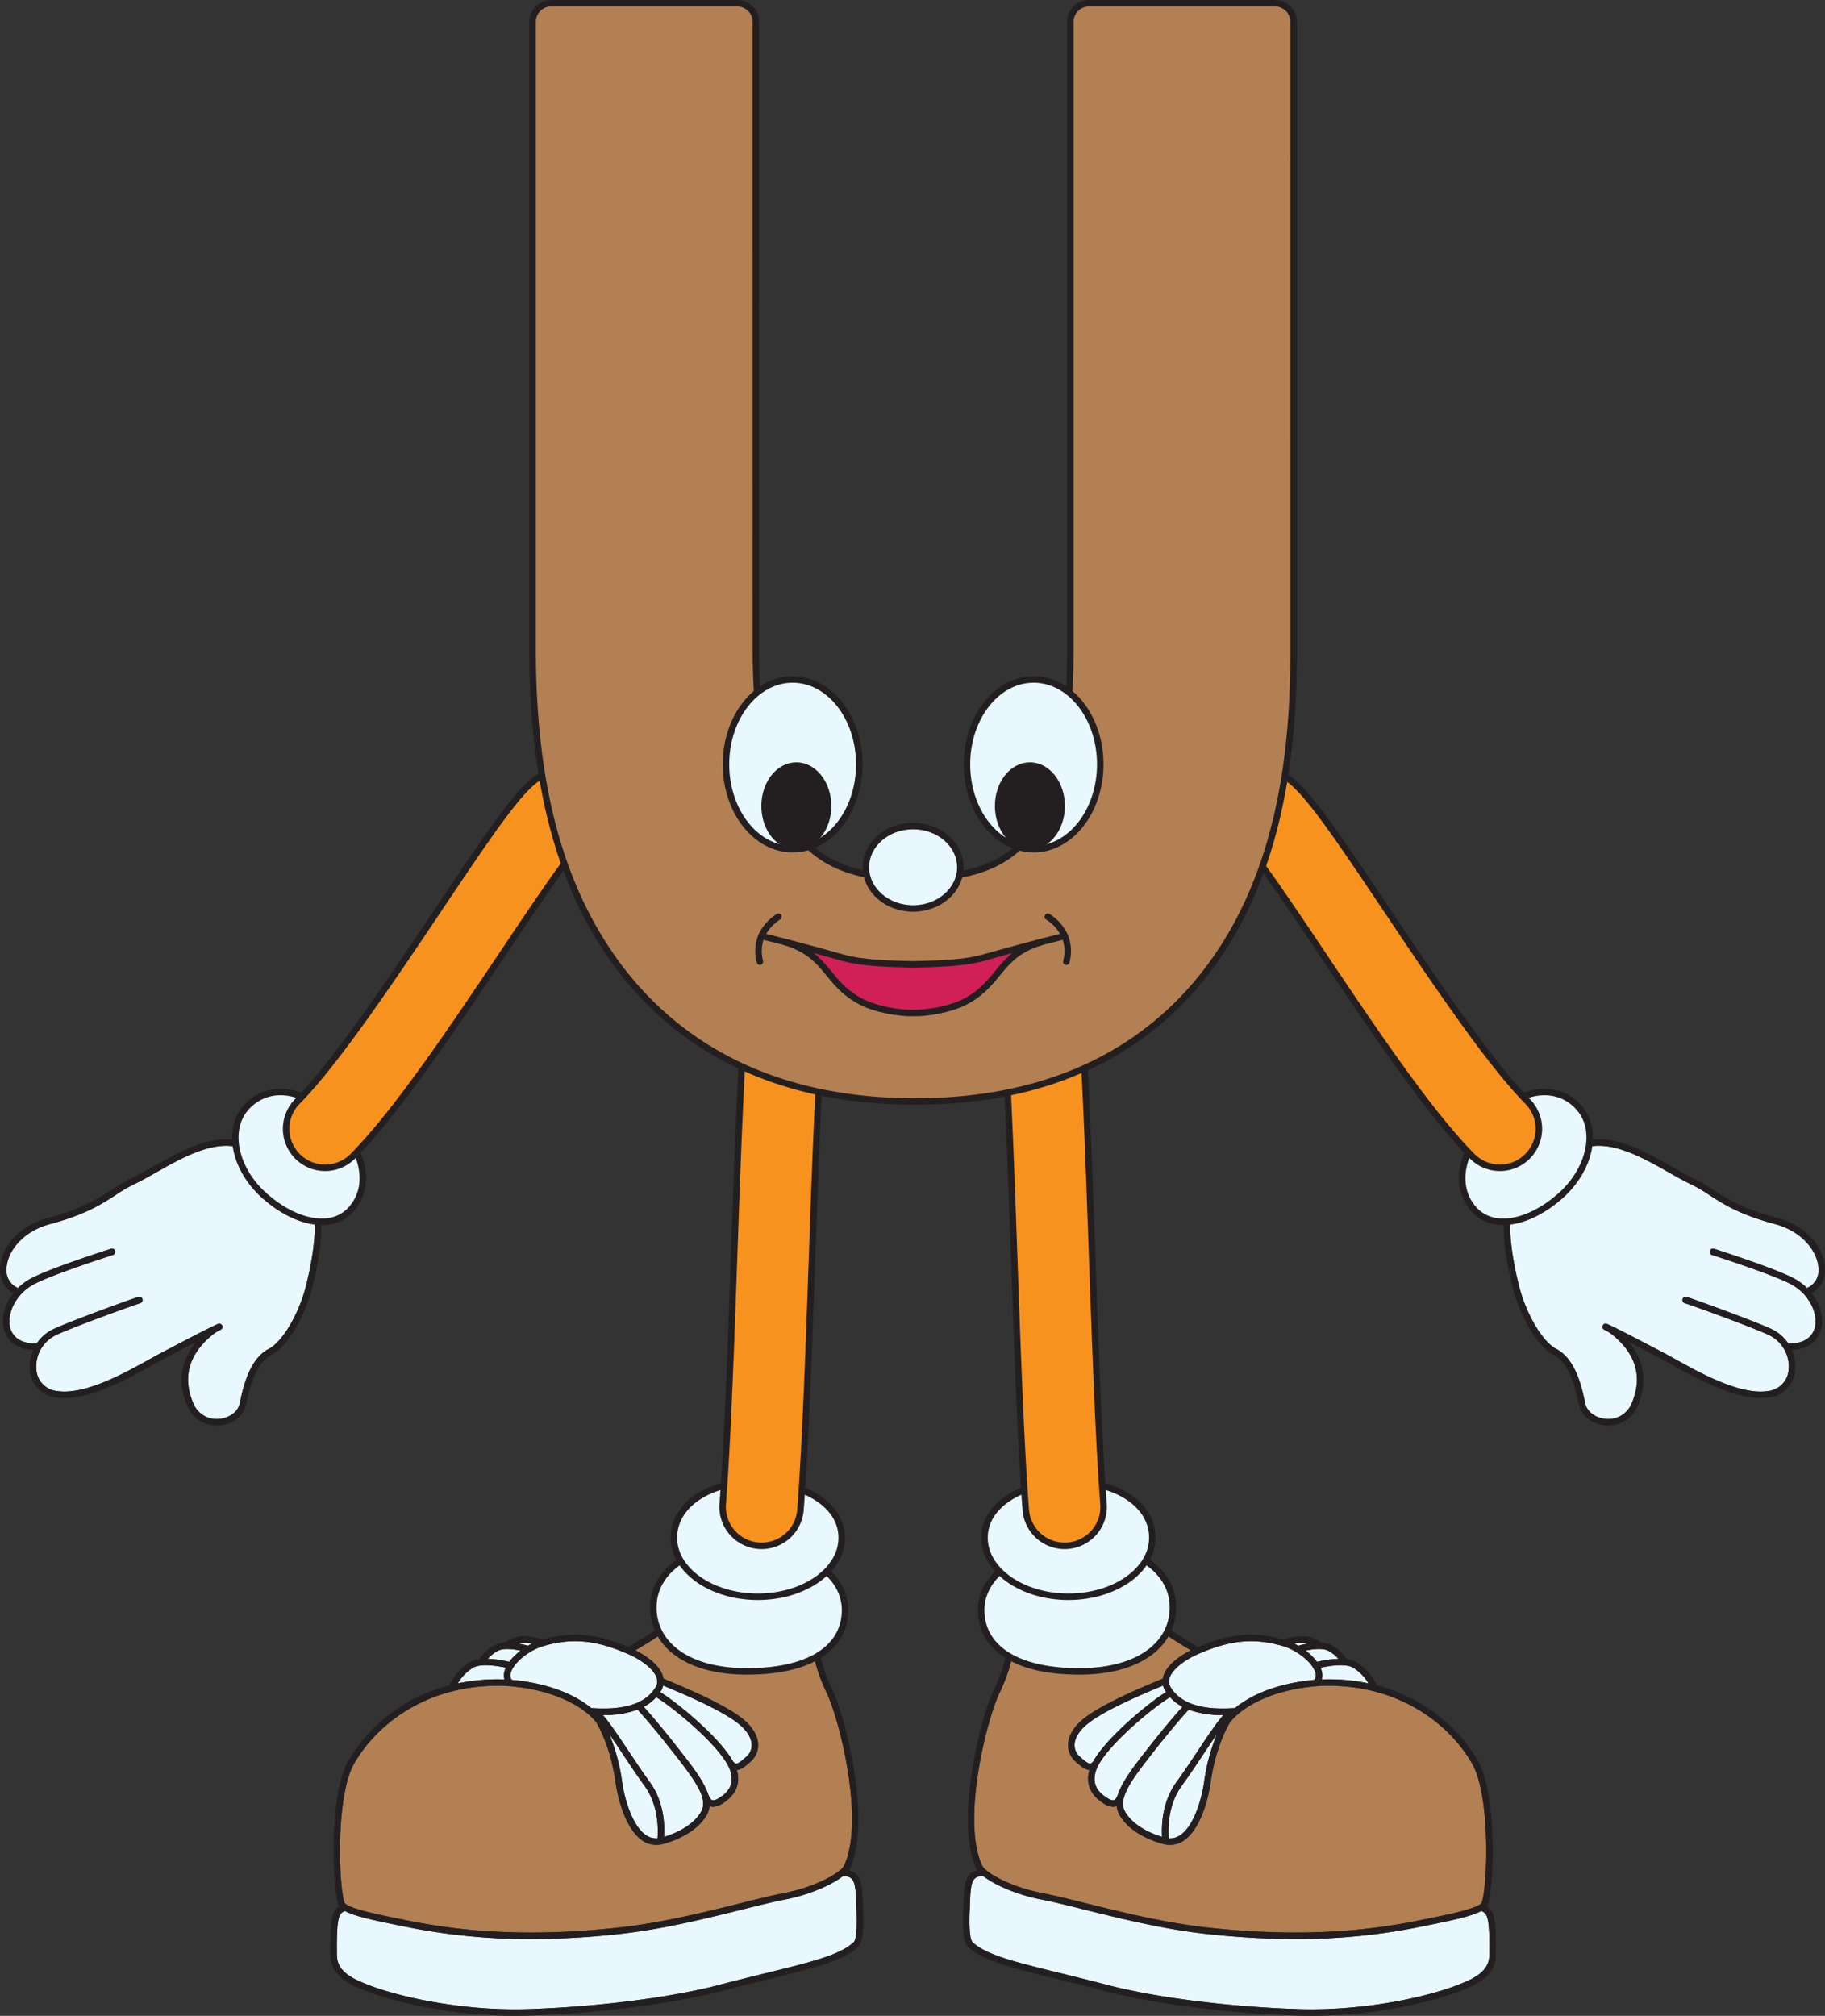
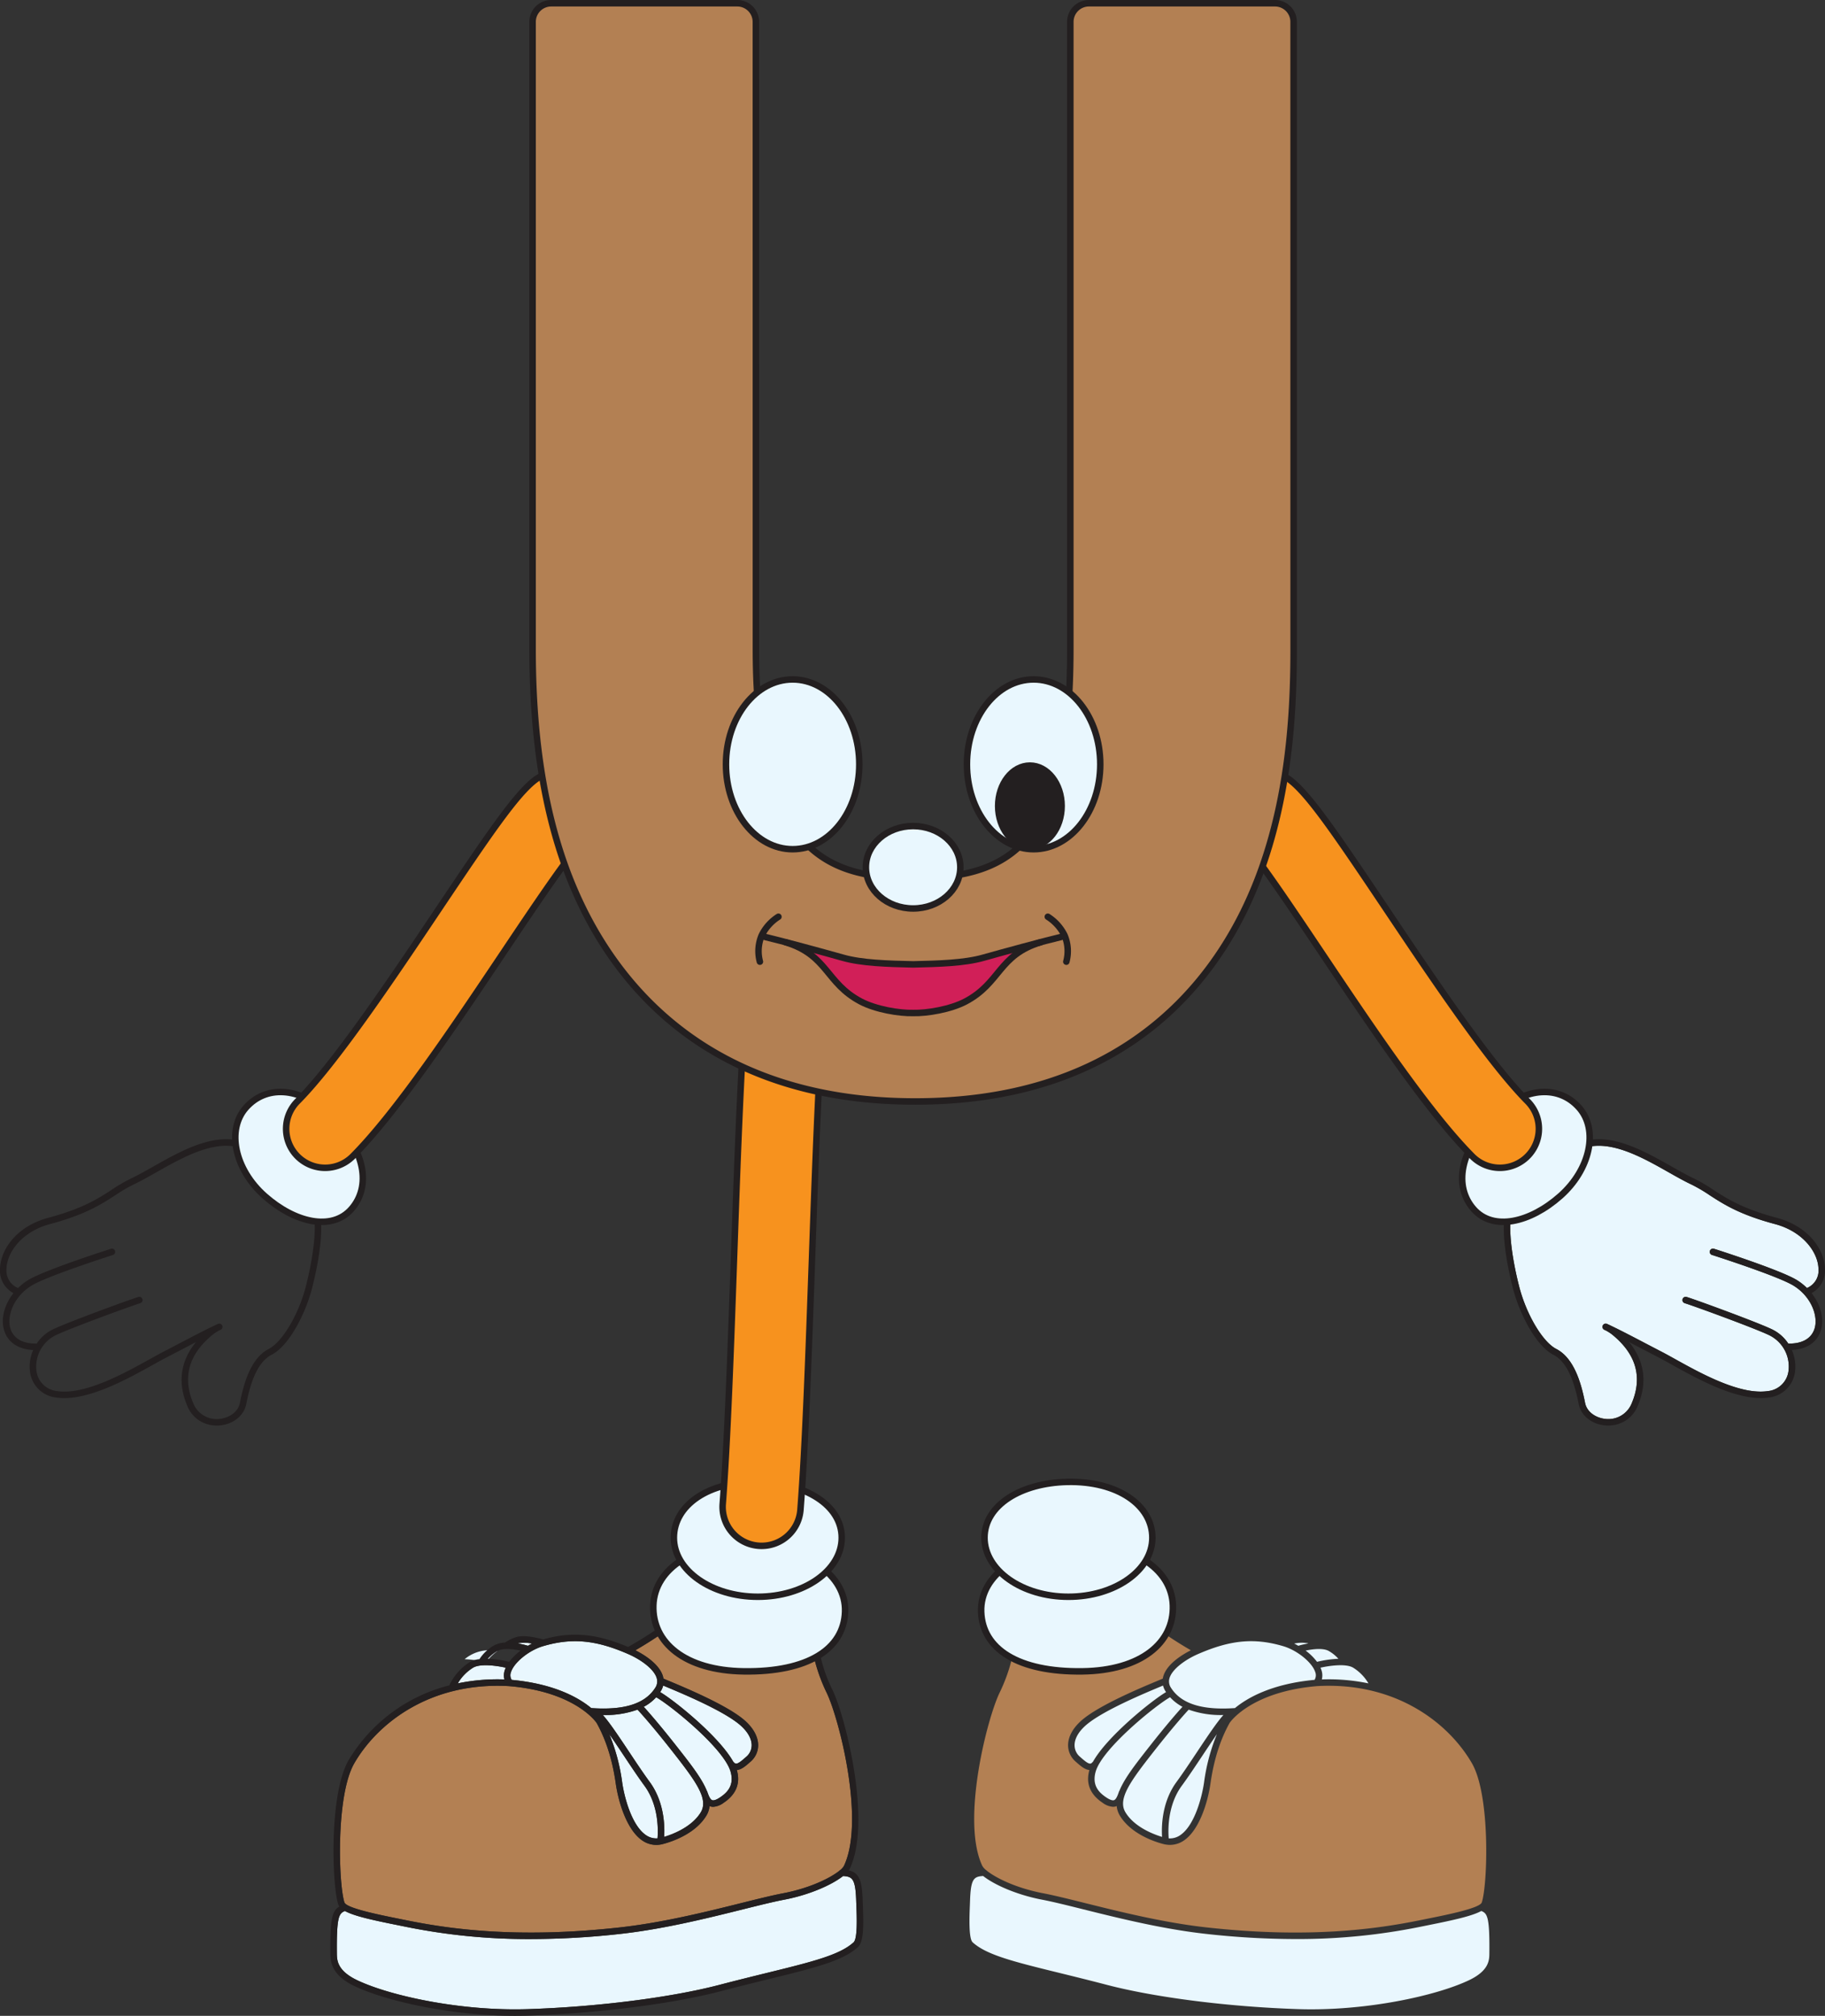
<svg xmlns="http://www.w3.org/2000/svg" viewBox="0 0 561.827 620.433">
  <rect x="0" y="0" width="561.827" height="620.433" fill="#333333" stroke="none" />
  <g id="Layer_2" data-name="Layer 2">
    <g id="U">
      <path d="M193.473,509.119c3.707,1.622,7.83,4.518,8.684,7.334a3.487,3.487,0,0,1-.46,3.043c-3.131,4.9-9.568,6.926-19.677,6.214-3.773-3.124-11.258-7.459-24.5-8.685a2.688,2.688,0,0,1-.216-2.383c.949-2.982,5.552-6.711,9.85-7.98C176.051,504.036,183.428,504.724,193.473,509.119Z" fill="#e9f7fe" />
      <path d="M205.077,519.161c5.108,2.136,17.071,7.138,22.373,11.442,2.505,2.034,3.907,4.323,3.948,6.446a4.635,4.635,0,0,1-1.665,3.652l-.153.134c-1.081.951-2.309,2.049-3.039,1.959-.088-.008-.355-.034-.735-.52a.83.83,0,0,0-.09-.077c-4.349-7.757-17.972-18.748-22.484-21.408.049-.073.1-.141.15-.215a6,6,0,0,0,.783-1.795Z" fill="#e9f7fe" />
      <path d="M200.012,548.443c-1.959-2.671-4.173-6-6.314-9.218-3.583-5.387-6.211-9.282-8.112-11.379l.168,0a29.242,29.242,0,0,0,10.511-1.656c.967,1.037,4.533,4.959,10.654,12.752,7.3,9.291,11.309,14.748,8.807,18.862-2.754,4.531-8.617,6.751-11.262,7.553C204.664,562.2,204.569,554.655,200.012,548.443Z" fill="#e9f7fe" />
      <path d="M202.419,565.814A5.582,5.582,0,0,1,198.7,564.7c-4.279-3.064-6.517-11.586-7.165-16.138a59.567,59.567,0,0,0-3.952-14.821c1.425,2.038,2.98,4.376,4.455,6.593,2.153,3.237,4.38,6.586,6.366,9.294C202.847,555.689,202.618,563.418,202.419,565.814Z" fill="#e9f7fe" />
      <path d="M217.717,551.385a.961.961,0,0,0-.126-.218c-1.549-3.837-4.99-8.228-9.1-13.458-5.479-6.975-8.892-10.838-10.311-12.391A14.016,14.016,0,0,0,202,522.382c4.328,2.4,20.887,15.738,22.916,22.924,1.2,4.272-1.109,6.464-3.26,7.9-1.081.721-1.912,1.014-2.4.846C218.609,553.829,218.134,552.638,217.717,551.385Z" fill="#e9f7fe" />
      <path d="M163.787,505.86c-.423.208-.846.433-1.265.675a25.986,25.986,0,0,0-3.089-.718c.074-.023.143-.049.218-.071A10.869,10.869,0,0,1,163.787,505.86Z" fill="#e9f7fe" />
-       <path d="M153.122,508.151c1.71-.99,4.924-.61,7.147-.13a17.006,17.006,0,0,0-3.509,3.454,33.782,33.782,0,0,0-6.581-.938A11.931,11.931,0,0,1,153.122,508.151Z" fill="#e9f7fe" />
+       <path d="M153.122,508.151a17.006,17.006,0,0,0-3.509,3.454,33.782,33.782,0,0,0-6.581-.938A11.931,11.931,0,0,1,153.122,508.151Z" fill="#e9f7fe" />
      <path d="M145.7,513.241c2.316-1.3,7.358-.553,9.993.036a7.264,7.264,0,0,0-.29.758,5.006,5.006,0,0,0-.118,2.862,59.807,59.807,0,0,0-14.348,1.208A13.989,13.989,0,0,1,145.7,513.241Z" fill="#e9f7fe" />
      <path d="M262.781,597.8c-4.283,3.915-12.715,5.988-26.687,9.421-4.309,1.059-9.193,2.259-14.641,3.683-14.937,3.9-37.524,6.766-58.946,7.469-20.572.671-42.417-4.084-52.537-8.9-6.216-2.958-6.246-6.239-6.265-8.273-.111-11.308.649-12.294,2.483-13.035,2.836,1.559,8.376,2.773,16.075,4.321l2.243.453a188.9,188.9,0,0,0,38.909,3.865,250.741,250.741,0,0,0,27.651-1.6c13.267-1.475,26.81-4.847,37.691-7.557,5.027-1.252,9.368-2.333,12.636-2.955,7.827-1.491,14.74-4.592,18.153-7.294,2.871.18,3.818.832,4.035,7.718.014.452.034.953.055,1.491C263.764,589.863,264.031,596.654,262.781,597.8Z" fill="#e9f7fe" />
      <path d="M109.071,542.7c7.141-12.36,23.373-25.083,47.554-23.753,20.42,1.682,26.891,11.123,26.954,11.219.019.029.044.05.065.077,1.735,3.085,4.536,8.986,5.905,18.6.861,6.045,3.468,14.25,7.982,17.483a7.593,7.593,0,0,0,4.493,1.5,8.036,8.036,0,0,0,1.49-.143l.016,0h0l.011,0c.447-.1,9.851-2.183,13.893-8.833a6.966,6.966,0,0,0,1-2.986c.059.025.11.06.172.081a2.907,2.907,0,0,0,.955.157,6.01,6.01,0,0,0,3.2-1.231c3.864-2.574,5.237-5.97,4.079-10.092,1.4-.113,2.7-1.239,4.062-2.438l.152-.133a6.665,6.665,0,0,0,2.344-5.194c-.052-2.721-1.716-5.548-4.686-7.96-5.526-4.486-17.675-9.566-22.863-11.735-.644-.268-1.186-.5-1.6-.674a5.983,5.983,0,0,0-.174-.769c-1.159-3.819-5.95-6.682-8.47-7.956,2.445-1.412,4.93-2.961,7.414-4.635.963-.649,4.339.679,7.915,2.086a76.345,76.345,0,0,0,15.864,4.822l.683.111c5.259.868,15.916,2.624,23.223.242a52.861,52.861,0,0,0,3.851,10.587c3.9,8.266,11.772,39.378,5.251,53.145a4.366,4.366,0,0,1-1.084,1.239.987.987,0,0,0-.261.216c-2.682,2.184-8.97,5.377-17.439,6.99-3.322.633-7.688,1.721-12.744,2.98-10.823,2.7-24.294,6.05-37.429,7.509-31.877,3.543-52.9.421-65.94-2.236l-2.247-.454c-6-1.208-16.049-3.228-16.627-5C104.225,579.978,103.341,552.62,109.071,542.7Z" fill="#b38053" />
      <path d="M265.635,586.52c-.021-.531-.041-1.028-.055-1.474-.189-5.979-.91-8.593-4.282-9.4a3.52,3.52,0,0,0,.311-.514c6.787-14.327-1.242-46.369-5.249-54.855a44.816,44.816,0,0,1-3.914-11.214,1,1,0,0,0-1.369-.785c-6.772,2.771-17.919.935-23.275.052l-.685-.113a74.656,74.656,0,0,1-15.455-4.709c-4.777-1.878-7.932-3.119-9.766-1.883-2.869,1.935-5.742,3.7-8.545,5.275-9.863-4.162-17.355-4.814-26.243-2.3a.889.889,0,0,0-.217-.111c-.527-.148-5.222-1.418-7.8-.664a12.386,12.386,0,0,0-3.631,1.726,7.6,7.6,0,0,0-3.341.869,12.853,12.853,0,0,0-4.442,4.106.85.85,0,0,0-.04.117,7.988,7.988,0,0,0-2.923.854,17,17,0,0,0-6.391,7.225A50.594,50.594,0,0,0,107.34,541.7c-6.1,10.55-5.137,38.526-3.21,44.434a2.387,2.387,0,0,0,.349.644c-2.311,1.379-2.876,4.052-2.773,14.506.02,2.105.06,6.488,7.4,9.986,9.676,4.608,29.794,9.161,49.456,9.161,1.338,0,2.677-.021,4.007-.065,21.561-.707,44.316-3.593,59.386-7.531,5.434-1.42,10.311-2.62,14.614-3.677,14.28-3.509,22.9-5.628,27.558-9.887C265.92,597.636,265.871,592.529,265.635,586.52Zm-72.162-77.4c3.707,1.622,7.83,4.518,8.684,7.334a3.487,3.487,0,0,1-.46,3.043c-3.131,4.9-9.568,6.926-19.677,6.214-3.773-3.124-11.258-7.459-24.5-8.685a2.688,2.688,0,0,1-.216-2.383c.949-2.982,5.552-6.711,9.85-7.98C176.051,504.036,183.428,504.724,193.473,509.119Zm11.6,10.042c5.108,2.136,17.071,7.138,22.373,11.442,2.505,2.034,3.907,4.323,3.948,6.446a4.635,4.635,0,0,1-1.665,3.652l-.153.134c-1.081.951-2.309,2.049-3.039,1.959-.088-.008-.355-.034-.735-.52a.83.83,0,0,0-.09-.077c-4.349-7.757-17.972-18.748-22.484-21.408.049-.073.1-.141.15-.215a6,6,0,0,0,.783-1.795Zm-5.065,29.282c-1.959-2.671-4.173-6-6.314-9.218-3.583-5.387-6.211-9.282-8.112-11.379l.168,0a29.242,29.242,0,0,0,10.511-1.656c.967,1.037,4.533,4.959,10.654,12.752,7.3,9.291,11.309,14.748,8.807,18.862-2.754,4.531-8.617,6.751-11.262,7.553C204.664,562.2,204.569,554.655,200.012,548.443Zm2.407,17.371A5.582,5.582,0,0,1,198.7,564.7c-4.279-3.064-6.517-11.586-7.165-16.138a59.567,59.567,0,0,0-3.952-14.821c1.425,2.038,2.98,4.376,4.455,6.593,2.153,3.237,4.38,6.586,6.366,9.294C202.847,555.689,202.618,563.418,202.419,565.814Zm15.3-14.429a.961.961,0,0,0-.126-.218c-1.549-3.837-4.99-8.228-9.1-13.458-5.479-6.975-8.892-10.838-10.311-12.391A14.016,14.016,0,0,0,202,522.382c4.328,2.4,20.887,15.738,22.916,22.924,1.2,4.272-1.109,6.464-3.26,7.9-1.081.721-1.912,1.014-2.4.846C218.609,553.829,218.134,552.638,217.717,551.385Zm-53.93-45.525c-.423.208-.846.433-1.265.675a25.986,25.986,0,0,0-3.089-.718c.074-.023.143-.049.218-.071A10.869,10.869,0,0,1,163.787,505.86Zm-10.665,2.291c1.71-.99,4.924-.61,7.147-.13a17.006,17.006,0,0,0-3.509,3.454,33.782,33.782,0,0,0-6.581-.938A11.931,11.931,0,0,1,153.122,508.151Zm-7.426,5.09c2.316-1.3,7.358-.553,9.993.036a7.264,7.264,0,0,0-.29.758,5.006,5.006,0,0,0-.118,2.862,59.807,59.807,0,0,0-14.348,1.208A13.989,13.989,0,0,1,145.7,513.241ZM109.071,542.7c7.141-12.36,23.373-25.083,47.554-23.753,20.42,1.682,26.891,11.123,26.954,11.219.019.029.044.05.065.077,1.735,3.085,4.536,8.986,5.905,18.6.861,6.045,3.468,14.25,7.982,17.483a7.593,7.593,0,0,0,4.493,1.5,8.036,8.036,0,0,0,1.49-.143l.016,0h0l.011,0c.447-.1,9.851-2.183,13.893-8.833a6.966,6.966,0,0,0,1-2.986c.059.025.11.06.172.081a2.907,2.907,0,0,0,.955.157,6.01,6.01,0,0,0,3.2-1.231c3.864-2.574,5.237-5.97,4.079-10.092,1.4-.113,2.7-1.239,4.062-2.438l.152-.133a6.665,6.665,0,0,0,2.344-5.194c-.052-2.721-1.716-5.548-4.686-7.96-5.526-4.486-17.675-9.566-22.863-11.735-.644-.268-1.186-.5-1.6-.674a5.983,5.983,0,0,0-.174-.769c-1.159-3.819-5.95-6.682-8.47-7.956,2.445-1.412,4.93-2.961,7.414-4.635.963-.649,4.339.679,7.915,2.086a76.345,76.345,0,0,0,15.864,4.822l.683.111c5.259.868,15.916,2.624,23.223.242a52.861,52.861,0,0,0,3.851,10.587c3.9,8.266,11.772,39.378,5.251,53.145a4.366,4.366,0,0,1-1.084,1.239.987.987,0,0,0-.261.216c-2.682,2.184-8.97,5.377-17.439,6.99-3.322.633-7.688,1.721-12.744,2.98-10.823,2.7-24.294,6.05-37.429,7.509-31.877,3.543-52.9.421-65.94-2.236l-2.247-.454c-6-1.208-16.049-3.228-16.627-5C104.225,579.978,103.341,552.62,109.071,542.7Zm153.71,55.1c-4.283,3.915-12.715,5.988-26.687,9.421-4.309,1.059-9.193,2.259-14.641,3.683-14.937,3.9-37.524,6.766-58.946,7.469-20.572.671-42.417-4.084-52.537-8.9-6.216-2.958-6.246-6.239-6.265-8.273-.111-11.308.649-12.294,2.483-13.035,2.836,1.559,8.376,2.773,16.075,4.321l2.243.453a188.9,188.9,0,0,0,38.909,3.865,250.741,250.741,0,0,0,27.651-1.6c13.267-1.475,26.81-4.847,37.691-7.557,5.027-1.252,9.368-2.333,12.636-2.955,7.827-1.491,14.74-4.592,18.153-7.294,2.871.18,3.818.832,4.035,7.718.014.452.034.953.055,1.491C263.764,589.863,264.031,596.654,262.781,597.8Z" fill="#231f20" />
      <path d="M260.151,496.067c-.381,11.456-11.4,18.614-31.18,18.339-18.1-.254-28.219-8.843-27.838-20.3s12.9-19.59,30.522-18.632C247.936,476.36,260.532,484.61,260.151,496.067Z" fill="#e9f7fe" stroke="#231f20" stroke-linecap="round" stroke-linejoin="round" stroke-width="2" />
      <path d="M259.123,473.287c0,10.031-11.566,18.165-25.834,18.165s-25.832-8.134-25.832-18.165,10.711-17.511,26.149-17.185C247.87,456.405,259.123,463.255,259.123,473.287Z" fill="#e9f7fe" stroke="#231f20" stroke-linecap="round" stroke-linejoin="round" stroke-width="2" />
      <path d="M234.468,475.786c-.309,0-.619-.013-.933-.036a12,12,0,0,1-11.044-12.885c1.485-19.306,2.5-48.025,3.48-75.8.985-27.9,2-56.752,3.519-76.69a12,12,0,0,1,23.931,1.818c-1.477,19.453-2.488,48.058-3.465,75.72-.989,28.017-2.013,56.99-3.536,76.791A12,12,0,0,1,234.468,475.786Z" fill="#f7921e" stroke="#231f20" stroke-miterlimit="10" stroke-width="2" />
      <path d="M395.051,506.662c4.3,1.269,8.9,5,9.851,7.98a2.685,2.685,0,0,1-.217,2.383c-13.241,1.226-20.726,5.561-24.5,8.685-10.108.712-16.546-1.318-19.677-6.214a3.491,3.491,0,0,1-.461-3.043c.856-2.816,4.979-5.712,8.686-7.334C378.778,504.724,386.156,504.036,395.051,506.662Z" fill="#e9f7fe" />
      <path d="M358.04,518.779a6.054,6.054,0,0,0,.784,1.795c.048.074.1.142.15.215-4.512,2.66-18.135,13.651-22.484,21.408a.83.83,0,0,0-.09.077c-.381.486-.647.512-.735.52-.73.09-1.959-1.008-3.04-1.959l-.153-.134a4.637,4.637,0,0,1-1.664-3.652c.041-2.123,1.443-4.412,3.947-6.446,5.3-4.3,17.266-9.306,22.374-11.442Z" fill="#e9f7fe" />
      <path d="M357.742,565.36c-2.645-.8-8.508-3.022-11.262-7.553-2.5-4.114,1.506-9.571,8.807-18.862,6.121-7.793,9.687-11.715,10.654-12.752a29.238,29.238,0,0,0,10.511,1.656l.169,0c-1.9,2.1-4.53,5.992-8.113,11.379-2.141,3.219-4.354,6.547-6.313,9.218C357.637,554.655,357.542,562.2,357.742,565.36Z" fill="#e9f7fe" />
      <path d="M363.806,549.627c1.986-2.708,4.214-6.057,6.367-9.294,1.475-2.217,3.03-4.555,4.455-6.593a59.567,59.567,0,0,0-3.952,14.821c-.647,4.552-2.886,13.074-7.165,16.138a5.584,5.584,0,0,1-3.724,1.115C359.588,563.418,359.359,555.689,363.806,549.627Z" fill="#e9f7fe" />
      <path d="M342.955,554.049c-.488.168-1.319-.125-2.4-.846-2.151-1.433-4.464-3.625-3.261-7.9,2.03-7.186,18.588-20.524,22.917-22.924a14.016,14.016,0,0,0,3.814,2.936c-1.419,1.553-4.832,5.416-10.311,12.391-4.109,5.23-7.551,9.621-9.1,13.458a.922.922,0,0,0-.125.218C344.072,552.638,343.6,553.829,342.955,554.049Z" fill="#e9f7fe" />
      <path d="M402.554,505.746c.076.022.145.048.219.071a25.986,25.986,0,0,0-3.089.718c-.419-.242-.842-.467-1.265-.675A10.864,10.864,0,0,1,402.554,505.746Z" fill="#e9f7fe" />
      <path d="M412.027,510.537a33.756,33.756,0,0,0-6.58.938,17.036,17.036,0,0,0-3.51-3.454c2.223-.48,5.436-.86,7.146.13A11.92,11.92,0,0,1,412.027,510.537Z" fill="#e9f7fe" />
      <path d="M421.273,518.105a59.8,59.8,0,0,0-14.348-1.208,5.006,5.006,0,0,0-.118-2.862,7.742,7.742,0,0,0-.29-.758c2.635-.589,7.677-1.339,9.993-.036A14,14,0,0,1,421.273,518.105Z" fill="#e9f7fe" />
      <path d="M298.57,586.6c.021-.538.041-1.039.054-1.491.218-6.886,1.164-7.538,4.036-7.718,3.413,2.7,10.326,5.8,18.154,7.294,3.266.622,7.607,1.7,12.635,2.955,10.881,2.71,24.423,6.082,37.691,7.557a250.751,250.751,0,0,0,27.65,1.6,188.936,188.936,0,0,0,38.911-3.865l2.242-.453c7.7-1.548,13.238-2.762,16.075-4.321,1.834.741,2.6,1.727,2.482,13.035-.018,2.034-.048,5.315-6.264,8.273-10.12,4.821-31.965,9.576-52.537,8.9-21.422-.7-44.009-3.565-58.946-7.469-5.448-1.424-10.332-2.624-14.641-3.683-13.972-3.433-22.405-5.506-26.687-9.421C298.175,596.654,298.442,589.863,298.57,586.6Z" fill="#e9f7fe" />
      <path d="M456.175,585.517c-.578,1.773-10.625,3.793-16.627,5l-2.248.454c-13.04,2.657-34.062,5.779-65.939,2.236-13.135-1.459-26.606-4.814-37.429-7.509-5.056-1.259-9.423-2.347-12.745-2.98-8.468-1.613-14.756-4.806-17.438-6.99a1,1,0,0,0-.261-.216,4.382,4.382,0,0,1-1.084-1.239c-6.522-13.767,1.347-44.879,5.251-53.145a52.835,52.835,0,0,0,3.85-10.587c7.309,2.382,17.965.626,23.224-.242l.683-.111a76.356,76.356,0,0,0,15.865-4.822c3.574-1.407,6.951-2.735,7.914-2.086,2.484,1.674,4.969,3.223,7.414,4.635-2.52,1.274-7.311,4.137-8.47,7.956a5.983,5.983,0,0,0-.174.769c-.417.178-.96.406-1.6.674-5.188,2.169-17.337,7.249-22.862,11.735-2.971,2.412-4.635,5.239-4.688,7.96a6.667,6.667,0,0,0,2.346,5.194l.15.133c1.363,1.2,2.661,2.325,4.063,2.438-1.158,4.122.214,7.518,4.079,10.092a6.007,6.007,0,0,0,3.2,1.231,2.9,2.9,0,0,0,.953-.157c.062-.021.114-.056.174-.081a6.924,6.924,0,0,0,.994,2.986c4.042,6.65,13.446,8.738,13.892,8.833l.012,0h0l.017,0a8.041,8.041,0,0,0,1.489.143,7.593,7.593,0,0,0,4.494-1.5c4.514-3.233,7.121-11.438,7.982-17.483,1.37-9.611,4.171-15.512,5.905-18.6a.945.945,0,0,0,.065-.077c.064-.1,6.535-9.537,26.954-11.219,24.18-1.33,40.413,11.393,47.553,23.753C458.865,552.62,457.981,579.978,456.175,585.517Z" fill="#b38053" />
-       <path d="M298.076,599.273c4.658,4.259,13.278,6.378,27.558,9.887,4.3,1.057,9.18,2.257,14.613,3.677,15.071,3.938,37.827,6.824,59.387,7.531,1.33.044,2.668.065,4.007.065,19.661,0,39.78-4.553,49.456-9.161,7.343-3.5,7.383-7.881,7.4-9.986.1-10.454-.461-13.127-2.772-14.506a2.415,2.415,0,0,0,.349-.644c1.927-5.908,2.886-33.884-3.209-44.434a50.6,50.6,0,0,0-30.985-22.979,17.01,17.01,0,0,0-6.391-7.225,7.982,7.982,0,0,0-2.923-.854.85.85,0,0,0-.04-.117,12.85,12.85,0,0,0-4.443-4.106,7.593,7.593,0,0,0-3.34-.869,12.389,12.389,0,0,0-3.63-1.726c-2.578-.754-7.273.516-7.8.664a.9.9,0,0,0-.219.111c-8.887-2.517-16.379-1.865-26.242,2.3-2.8-1.57-5.676-3.34-8.545-5.275-1.834-1.236-4.989,0-9.766,1.883a74.675,74.675,0,0,1-15.455,4.709l-.685.113c-5.356.883-16.5,2.719-23.276-.052a1,1,0,0,0-1.368.785,44.816,44.816,0,0,1-3.914,11.214c-4.007,8.486-12.036,40.528-5.249,54.855a3.611,3.611,0,0,0,.311.514c-3.372.809-4.093,3.423-4.282,9.4-.014.446-.034.943-.054,1.474C296.335,592.529,296.286,597.636,298.076,599.273Zm96.975-92.611c4.3,1.269,8.9,5,9.851,7.98a2.685,2.685,0,0,1-.217,2.383c-13.241,1.226-20.726,5.561-24.5,8.685-10.108.712-16.546-1.318-19.677-6.214a3.491,3.491,0,0,1-.461-3.043c.856-2.816,4.979-5.712,8.686-7.334C378.778,504.724,386.156,504.036,395.051,506.662ZM358.04,518.779a6.054,6.054,0,0,0,.784,1.795c.048.074.1.142.15.215-4.512,2.66-18.135,13.651-22.484,21.408a.83.83,0,0,0-.09.077c-.381.486-.647.512-.735.52-.73.09-1.959-1.008-3.04-1.959l-.153-.134a4.637,4.637,0,0,1-1.664-3.652c.041-2.123,1.443-4.412,3.947-6.446,5.3-4.3,17.266-9.306,22.374-11.442Zm-.3,46.581c-2.645-.8-8.508-3.022-11.262-7.553-2.5-4.114,1.506-9.571,8.807-18.862,6.121-7.793,9.687-11.715,10.654-12.752a29.238,29.238,0,0,0,10.511,1.656l.169,0c-1.9,2.1-4.53,5.992-8.113,11.379-2.141,3.219-4.354,6.547-6.313,9.218C357.637,554.655,357.542,562.2,357.742,565.36Zm6.064-15.733c1.986-2.708,4.214-6.057,6.367-9.294,1.475-2.217,3.03-4.555,4.455-6.593a59.567,59.567,0,0,0-3.952,14.821c-.647,4.552-2.886,13.074-7.165,16.138a5.584,5.584,0,0,1-3.724,1.115C359.588,563.418,359.359,555.689,363.806,549.627Zm-20.851,4.422c-.488.168-1.319-.125-2.4-.846-2.151-1.433-4.464-3.625-3.261-7.9,2.03-7.186,18.588-20.524,22.917-22.924a14.016,14.016,0,0,0,3.814,2.936c-1.419,1.553-4.832,5.416-10.311,12.391-4.109,5.23-7.551,9.621-9.1,13.458a.922.922,0,0,0-.125.218C344.072,552.638,343.6,553.829,342.955,554.049Zm59.6-48.3c.076.022.145.048.219.071a25.986,25.986,0,0,0-3.089.718c-.419-.242-.842-.467-1.265-.675A10.864,10.864,0,0,1,402.554,505.746Zm9.473,4.791a33.756,33.756,0,0,0-6.58.938,17.036,17.036,0,0,0-3.51-3.454c2.223-.48,5.436-.86,7.146.13A11.92,11.92,0,0,1,412.027,510.537Zm9.246,7.568a59.8,59.8,0,0,0-14.348-1.208,5.006,5.006,0,0,0-.118-2.862,7.742,7.742,0,0,0-.29-.758c2.635-.589,7.677-1.339,9.993-.036A14,14,0,0,1,421.273,518.105Zm34.9,67.412c-.578,1.773-10.625,3.793-16.627,5l-2.248.454c-13.04,2.657-34.062,5.779-65.939,2.236-13.135-1.459-26.606-4.814-37.429-7.509-5.056-1.259-9.423-2.347-12.745-2.98-8.468-1.613-14.756-4.806-17.438-6.99a1,1,0,0,0-.261-.216,4.382,4.382,0,0,1-1.084-1.239c-6.522-13.767,1.347-44.879,5.251-53.145a52.835,52.835,0,0,0,3.85-10.587c7.309,2.382,17.965.626,23.224-.242l.683-.111a76.356,76.356,0,0,0,15.865-4.822c3.574-1.407,6.951-2.735,7.914-2.086,2.484,1.674,4.969,3.223,7.414,4.635-2.52,1.274-7.311,4.137-8.47,7.956a5.983,5.983,0,0,0-.174.769c-.417.178-.96.406-1.6.674-5.188,2.169-17.337,7.249-22.862,11.735-2.971,2.412-4.635,5.239-4.688,7.96a6.667,6.667,0,0,0,2.346,5.194l.15.133c1.363,1.2,2.661,2.325,4.063,2.438-1.158,4.122.214,7.518,4.079,10.092a6.007,6.007,0,0,0,3.2,1.231,2.9,2.9,0,0,0,.953-.157c.062-.021.114-.056.174-.081a6.924,6.924,0,0,0,.994,2.986c4.042,6.65,13.446,8.738,13.892,8.833l.012,0h0l.017,0a8.041,8.041,0,0,0,1.489.143,7.593,7.593,0,0,0,4.494-1.5c4.514-3.233,7.121-11.438,7.982-17.483,1.37-9.611,4.171-15.512,5.905-18.6a.945.945,0,0,0,.065-.077c.064-.1,6.535-9.537,26.954-11.219,24.18-1.33,40.413,11.393,47.553,23.753C458.865,552.62,457.981,579.978,456.175,585.517ZM298.57,586.6c.021-.538.041-1.039.054-1.491.218-6.886,1.164-7.538,4.036-7.718,3.413,2.7,10.326,5.8,18.154,7.294,3.266.622,7.607,1.7,12.635,2.955,10.881,2.71,24.423,6.082,37.691,7.557a250.751,250.751,0,0,0,27.65,1.6,188.936,188.936,0,0,0,38.911-3.865l2.242-.453c7.7-1.548,13.238-2.762,16.075-4.321,1.834.741,2.6,1.727,2.482,13.035-.018,2.034-.048,5.315-6.264,8.273-10.12,4.821-31.965,9.576-52.537,8.9-21.422-.7-44.009-3.565-58.946-7.469-5.448-1.424-10.332-2.624-14.641-3.683-13.972-3.433-22.405-5.506-26.687-9.421C298.175,596.654,298.442,589.863,298.57,586.6Z" fill="#231f20" />
      <path d="M302.055,496.067c.381,11.456,11.4,18.614,31.18,18.339,18.1-.254,28.219-8.843,27.838-20.3s-12.9-19.59-30.522-18.632C314.27,476.36,301.674,484.61,302.055,496.067Z" fill="#e9f7fe" stroke="#231f20" stroke-linecap="round" stroke-linejoin="round" stroke-width="2" />
      <path d="M303.082,473.287c0,10.031,11.567,18.165,25.834,18.165s25.832-8.134,25.832-18.165S344.038,455.776,328.6,456.1C314.336,456.405,303.082,463.255,303.082,473.287Z" fill="#e9f7fe" stroke="#231f20" stroke-linecap="round" stroke-linejoin="round" stroke-width="2" />
-       <path d="M327.738,475.786c.308,0,.619-.013.933-.036a12,12,0,0,0,11.044-12.885c-1.485-19.306-2.5-48.025-3.48-75.8-.986-27.9-2-56.752-3.519-76.69a12,12,0,0,0-23.931,1.818c1.477,19.453,2.488,48.058,3.464,75.72.991,28.017,2.014,56.99,3.537,76.791A12,12,0,0,0,327.738,475.786Z" fill="#f7921e" stroke="#231f20" stroke-miterlimit="10" stroke-width="2" />
-       <path d="M94.31,369.762c4.251,2.178,2.582,15.423-.138,26.1-2.208,8.671-7.241,17.158-11.457,19.321-5.587,2.867-7.729,10.828-8.854,16.566-.6,3.042-3.566,4.684-6.244,4.96a7.734,7.734,0,0,1-8.132-4.848c-3.419-8.1-1.3-15.271,6.266-21.292a16.091,16.091,0,0,1,1.537-.981c.2-.095.412-.2.609-.287a1,1,0,1,0-.841-1.814c-.175.081-.361.17-.541.255a.116.116,0,0,1-.018,0l-.1.052c-3.2,1.51-7.042,3.517-11.1,5.641-1.64.858-3.328,1.741-5.04,2.625-1.155.6-2.5,1.344-4.057,2.209-7.882,4.375-19.727,10.951-28.22,9.929-.14-.017-.28-.035-.418-.056a7.088,7.088,0,0,1-6.329-6.187,10.747,10.747,0,0,1,5.887-10.983c4.244-2.069,22.708-8.834,26.069-9.885a1,1,0,1,0-.6-1.909c-3.391,1.06-22.046,7.9-26.349,10a12.4,12.4,0,0,0-4.955,4.375,1.031,1.031,0,0,0-.147-.028c-4.24.045-7.071-1.641-7.965-4.742C2.076,405,4.221,399.064,9.7,395.689c4.808-2.962,24.9-9.379,25.1-9.444a1,1,0,0,0-.607-1.905c-.836.266-20.526,6.557-25.542,9.646a17.407,17.407,0,0,0-3.1,2.442A5.794,5.794,0,0,1,2,390.515c.137-5.1,4.775-11.468,13.376-13.763,10.918-2.914,15.818-6.1,20.142-8.9a47.288,47.288,0,0,1,5.661-3.311c2.155-1.016,4.511-2.348,7-3.758,9.032-5.105,20.272-11.458,28.847-6.1a37.419,37.419,0,0,1,11.547,6.28C95.46,366.575,93.819,369.51,94.31,369.762Z" fill="#e9f7fe" />
      <path d="M95.223,367.982a1,1,0,1,0-.913,1.78c4.251,2.178,2.582,15.423-.138,26.1-2.208,8.671-7.241,17.158-11.457,19.321-5.587,2.867-7.729,10.828-8.854,16.566-.6,3.042-3.566,4.683-6.244,4.96a7.736,7.736,0,0,1-8.132-4.848c-3.419-8.1-1.3-15.271,6.266-21.292a16.091,16.091,0,0,1,1.537-.981c.2-.095.412-.2.609-.287a1,1,0,1,0-.841-1.814c-.175.081-.361.17-.541.255a.116.116,0,0,1-.018,0l-.1.052c-3.2,1.51-7.042,3.517-11.1,5.641-1.64.858-3.328,1.741-5.04,2.625-1.155.6-2.5,1.344-4.057,2.209-7.882,4.375-19.727,10.951-28.22,9.929-.14-.017-.28-.035-.418-.056a7.088,7.088,0,0,1-6.329-6.187,10.747,10.747,0,0,1,5.887-10.983c4.244-2.069,22.708-8.834,26.069-9.885a1,1,0,1,0-.6-1.909c-3.391,1.06-22.046,7.9-26.349,10a12.4,12.4,0,0,0-4.955,4.375,1.031,1.031,0,0,0-.147-.028c-4.24.045-7.071-1.641-7.965-4.742C2.076,405,4.221,399.064,9.7,395.689c4.808-2.962,24.9-9.379,25.1-9.444a1,1,0,0,0-.607-1.905c-.836.266-20.526,6.557-25.542,9.646a17.407,17.407,0,0,0-3.1,2.442A5.794,5.794,0,0,1,2,390.515c.137-5.1,4.775-11.468,13.376-13.763,10.918-2.914,15.818-6.1,20.142-8.9a47.288,47.288,0,0,1,5.661-3.311c2.155-1.016,4.511-2.348,7-3.758,9.032-5.105,20.272-11.458,28.847-6.1a1,1,0,1,0,1.06-1.7c-9.587-5.991-21.4.688-30.89,6.053-2.462,1.391-4.787,2.7-6.875,3.69a48.849,48.849,0,0,0-5.9,3.442c-4.2,2.726-8.958,5.815-19.569,8.647C4.87,377.486.155,384.8,0,390.462A7.824,7.824,0,0,0,4.144,398c-2.736,3.458-3.939,7.728-2.9,11.343.993,3.441,3.822,5.592,7.891,6.081.353.043.717.07,1.088.087a12.5,12.5,0,0,0-.977,6.754,9.087,9.087,0,0,0,8.005,7.861c.156.025.314.046.472.065,9.145,1.1,21.329-5.664,29.438-10.166,1.542-.857,2.875-1.6,4-2.18,1.714-.886,3.405-1.77,5.048-2.629,1.408-.736,2.786-1.456,4.124-2.149-4.762,5.763-5.712,12.439-2.7,19.576a9.549,9.549,0,0,0,7.858,6.038,10.5,10.5,0,0,0,2.321.021c4.1-.423,7.315-3.061,8-6.563,1.046-5.331,2.992-12.7,7.805-15.172,5.405-2.773,10.465-12.687,12.482-20.607C98,388.933,101.7,371.3,95.223,367.982Z" fill="#231f20" />
      <path d="M108.161,372.144c-6.046,6.845-17.38,4.168-26.642-4.014S69.652,347.768,75.7,340.924s16.365-6.6,25.366,1.869C112.907,353.932,114.206,365.3,108.161,372.144Z" fill="#e9f7fe" stroke="#231f20" stroke-linecap="round" stroke-linejoin="round" stroke-width="2" />
      <path d="M98.645,359.339a11.978,11.978,0,0,0,9.959-3.461c13.455-13.555,30.9-39.588,46.3-62.556,9.343-13.938,20.97-31.284,24.5-34.282A12,12,0,1,0,164.532,240.2c-5.878,4.616-14.18,16.807-29.563,39.758-14.063,20.98-31.566,47.09-43.4,59.013a12,12,0,0,0,7.075,20.367Z" fill="#f7921e" stroke="#231f20" stroke-miterlimit="10" stroke-width="2" />
      <path d="M467.517,369.762c-4.251,2.178-2.582,15.423.138,26.1,2.208,8.671,7.24,17.158,11.457,19.321,5.586,2.867,7.729,10.828,8.853,16.566.6,3.042,3.567,4.684,6.245,4.96a7.734,7.734,0,0,0,8.132-4.848c3.418-8.1,1.3-15.271-6.266-21.292a16.091,16.091,0,0,0-1.537-.981c-.2-.095-.412-.2-.609-.287a1,1,0,1,1,.84-1.814c.176.081.362.17.542.255a.116.116,0,0,0,.018,0c.031.015.068.036.1.052,3.2,1.51,7.042,3.517,11.1,5.641,1.64.858,3.327,1.741,5.04,2.625,1.155.6,2.5,1.344,4.057,2.209,7.882,4.375,19.727,10.951,28.22,9.929.14-.017.28-.035.418-.056a7.088,7.088,0,0,0,6.329-6.187,10.748,10.748,0,0,0-5.887-10.983c-4.244-2.069-22.708-8.834-26.069-9.885a1,1,0,1,1,.6-1.909c3.391,1.06,22.046,7.9,26.348,10a12.389,12.389,0,0,1,4.955,4.375,1.072,1.072,0,0,1,.148-.028c4.24.045,7.07-1.641,7.965-4.742,1.093-3.788-1.052-9.722-6.534-13.1-4.809-2.962-24.9-9.379-25.1-9.444a1,1,0,0,1,.607-1.905c.836.266,20.526,6.557,25.541,9.646a17.414,17.414,0,0,1,3.1,2.442,5.8,5.8,0,0,0,3.553-5.913c-.137-5.1-4.775-11.468-13.376-13.763-10.918-2.914-15.818-6.1-20.142-8.9a47.288,47.288,0,0,0-5.661-3.311c-2.155-1.016-4.511-2.348-7-3.758-9.032-5.105-20.272-11.458-28.847-6.1a37.408,37.408,0,0,0-11.547,6.28C466.367,366.575,468.008,369.51,467.517,369.762Z" fill="#e9f7fe" />
      <path d="M466.6,367.982a1,1,0,0,1,.913,1.78c-4.251,2.178-2.582,15.423.138,26.1,2.208,8.671,7.24,17.158,11.457,19.321,5.586,2.867,7.729,10.828,8.853,16.566.6,3.042,3.567,4.683,6.245,4.96a7.736,7.736,0,0,0,8.132-4.848c3.418-8.1,1.3-15.271-6.266-21.292a16.091,16.091,0,0,0-1.537-.981c-.2-.095-.412-.2-.609-.287a1,1,0,1,1,.84-1.814c.176.081.362.17.542.255a.116.116,0,0,0,.018,0c.031.015.068.036.1.052,3.2,1.51,7.042,3.517,11.1,5.641,1.64.858,3.327,1.741,5.04,2.625,1.155.6,2.5,1.344,4.057,2.209,7.882,4.375,19.727,10.951,28.22,9.929.14-.017.28-.035.418-.056a7.088,7.088,0,0,0,6.329-6.187,10.748,10.748,0,0,0-5.887-10.983c-4.244-2.069-22.708-8.834-26.069-9.885a1,1,0,1,1,.6-1.909c3.391,1.06,22.046,7.9,26.348,10a12.389,12.389,0,0,1,4.955,4.375,1.072,1.072,0,0,1,.148-.028c4.24.045,7.07-1.641,7.965-4.742,1.093-3.788-1.052-9.722-6.534-13.1-4.809-2.962-24.9-9.379-25.1-9.444a1,1,0,0,1,.607-1.905c.836.266,20.526,6.557,25.541,9.646a17.414,17.414,0,0,1,3.1,2.442,5.8,5.8,0,0,0,3.553-5.913c-.137-5.1-4.775-11.468-13.376-13.763-10.918-2.914-15.818-6.1-20.142-8.9a47.288,47.288,0,0,0-5.661-3.311c-2.155-1.016-4.511-2.348-7-3.758-9.032-5.105-20.272-11.458-28.847-6.1a1,1,0,0,1-1.06-1.7c9.587-5.991,21.4.688,30.89,6.053,2.462,1.391,4.787,2.7,6.875,3.69a48.926,48.926,0,0,1,5.9,3.442c4.2,2.726,8.958,5.815,19.569,8.647,9.992,2.667,14.707,9.978,14.859,15.643a7.826,7.826,0,0,1-4.14,7.536c2.736,3.458,3.939,7.728,2.9,11.343-.994,3.441-3.822,5.592-7.891,6.081-.353.043-.717.07-1.089.087a12.49,12.49,0,0,1,.978,6.754,9.087,9.087,0,0,1-8,7.861c-.157.025-.314.046-.472.065-9.145,1.1-21.329-5.664-29.438-10.166-1.543-.857-2.875-1.6-4-2.18-1.715-.886-3.405-1.77-5.048-2.629-1.408-.736-2.786-1.456-4.124-2.149,4.762,5.763,5.711,12.439,2.7,19.576a9.549,9.549,0,0,1-7.859,6.038A10.5,10.5,0,0,1,494,438.7c-4.1-.423-7.314-3.061-8-6.563-1.045-5.331-2.991-12.7-7.805-15.172-5.4-2.773-10.464-12.687-12.482-20.607C463.825,388.933,460.125,371.3,466.6,367.982Z" fill="#231f20" />
      <path d="M453.666,372.144c6.046,6.845,17.38,4.168,26.642-4.014s11.867-20.362,5.822-27.206-16.366-6.6-25.366,1.869C448.92,353.932,447.621,365.3,453.666,372.144Z" fill="#e9f7fe" stroke="#231f20" stroke-linecap="round" stroke-linejoin="round" stroke-width="2" />
      <path d="M463.181,359.339a11.981,11.981,0,0,1-9.959-3.461c-13.454-13.555-30.9-39.588-46.3-62.556-9.343-13.938-20.97-31.284-24.5-34.282A12,12,0,0,1,397.3,240.2c5.877,4.616,14.179,16.807,29.563,39.758,14.063,20.98,31.566,47.09,43.4,59.013a12,12,0,0,1-7.076,20.367Z" fill="#f7921e" stroke="#231f20" stroke-miterlimit="10" stroke-width="2" />
      <path d="M398.24,6.72A5.728,5.728,0,0,0,392.52,1h-57.3a5.728,5.728,0,0,0-5.72,5.72V199.854c0,58.886-17.507,70.407-47.749,70.407-24.815,0-49.041-5.436-49.041-70.407L232.7,6.72A5.728,5.728,0,0,0,226.977,1h-57.3a5.728,5.728,0,0,0-5.72,5.72V199.854c0,33.943,5.6,61.026,17.11,82.793,13.594,25.711,42.1,56.364,100.681,56.364,58.757,0,86.934-30.849,100.227-56.727,14.585-28.4,16.272-60.645,16.272-82.43Z" fill="#b38053" stroke="#231f20" stroke-miterlimit="10" stroke-width="2" />
      <path d="M264.53,235.246c0,14.429-9.186,26.125-20.52,26.125s-20.52-11.7-20.52-26.125,9.187-26.125,20.52-26.125S264.53,220.817,264.53,235.246Z" fill="#e9f7fe" stroke="#231f20" stroke-width="2" />
-       <path d="M254.926,248.071c0,6.873-4.376,12.445-9.776,12.445s-9.774-5.572-9.774-12.445,4.376-12.445,9.774-12.445S254.926,241.2,254.926,248.071Z" fill="#231f20" stroke="#231f20" stroke-width="2" />
      <path d="M297.676,235.246c0,14.429,9.186,26.125,20.52,26.125s20.52-11.7,20.52-26.125-9.187-26.125-20.52-26.125S297.676,220.817,297.676,235.246Z" fill="#e9f7fe" stroke="#231f20" stroke-width="2" />
      <path d="M307.281,248.071c0,6.873,4.375,12.445,9.775,12.445s9.774-5.572,9.774-12.445-4.375-12.445-9.774-12.445S307.281,241.2,307.281,248.071Z" fill="#231f20" stroke="#231f20" stroke-width="2" />
      <path d="M295.638,266.928c0,7-6.507,12.683-14.535,12.683s-14.535-5.678-14.535-12.683,6.507-12.682,14.535-12.682S295.638,259.924,295.638,266.928Z" fill="#e9f7fe" stroke="#231f20" stroke-width="2" />
      <path d="M313.394,292.457l-2.437.625c-3.079.839-5.953,1.814-8.076,2.415-5.609,1.589-12.86,1.869-21.744,2.07-8.926-.2-16.2-.48-21.812-2.071-2.15-.608-4.754-1.522-7.806-2.352l-2-.562-.375.187,1.75,1.375a37.25,37.25,0,0,1,4.892,5.021c2.4,2.929,4.887,5.958,9.526,8.406,4.264,2.251,11.025,3.465,15.222,3.465.186,0,.369,0,.527-.007.185,0,.375.007.569.007,4.216,0,11-1.214,15.264-3.465,4.639-2.447,7.125-5.479,9.53-8.41a39.1,39.1,0,0,1,5.033-5.079l2-1.313Z" fill="#d11f58" />
      <path d="M322.57,282.158a14.22,14.22,0,0,1,5.13,5.7,12.394,12.394,0,0,1,.57,8.122" fill="none" stroke="#231f20" stroke-linecap="round" stroke-linejoin="round" stroke-width="2" />
      <path d="M241.845,290c13.01,3.951,12.32,12.539,23.119,18.237,4.6,2.426,11.864,3.661,16.139,3.544,4.275.117,11.542-1.118,16.14-3.544,10.8-5.7,10.109-14.286,23.118-18.237" fill="none" stroke="#231f20" stroke-linecap="round" stroke-linejoin="round" stroke-width="2" />
      <path d="M239.636,282.158a14.22,14.22,0,0,0-5.13,5.7,12.394,12.394,0,0,0-.57,8.122" fill="none" stroke="#231f20" stroke-linecap="round" stroke-linejoin="round" stroke-width="2" />
      <path d="M235.578,288.387c4.788,1.127,17.8,4.649,23.95,6.391,5.758,1.63,13.643,1.863,21.575,2.042,7.932-.179,15.817-.412,21.575-2.042,6.149-1.742,19.163-5.264,23.95-6.391" fill="none" stroke="#231f20" stroke-linecap="round" stroke-linejoin="round" stroke-width="2" />
    </g>
  </g>
</svg>